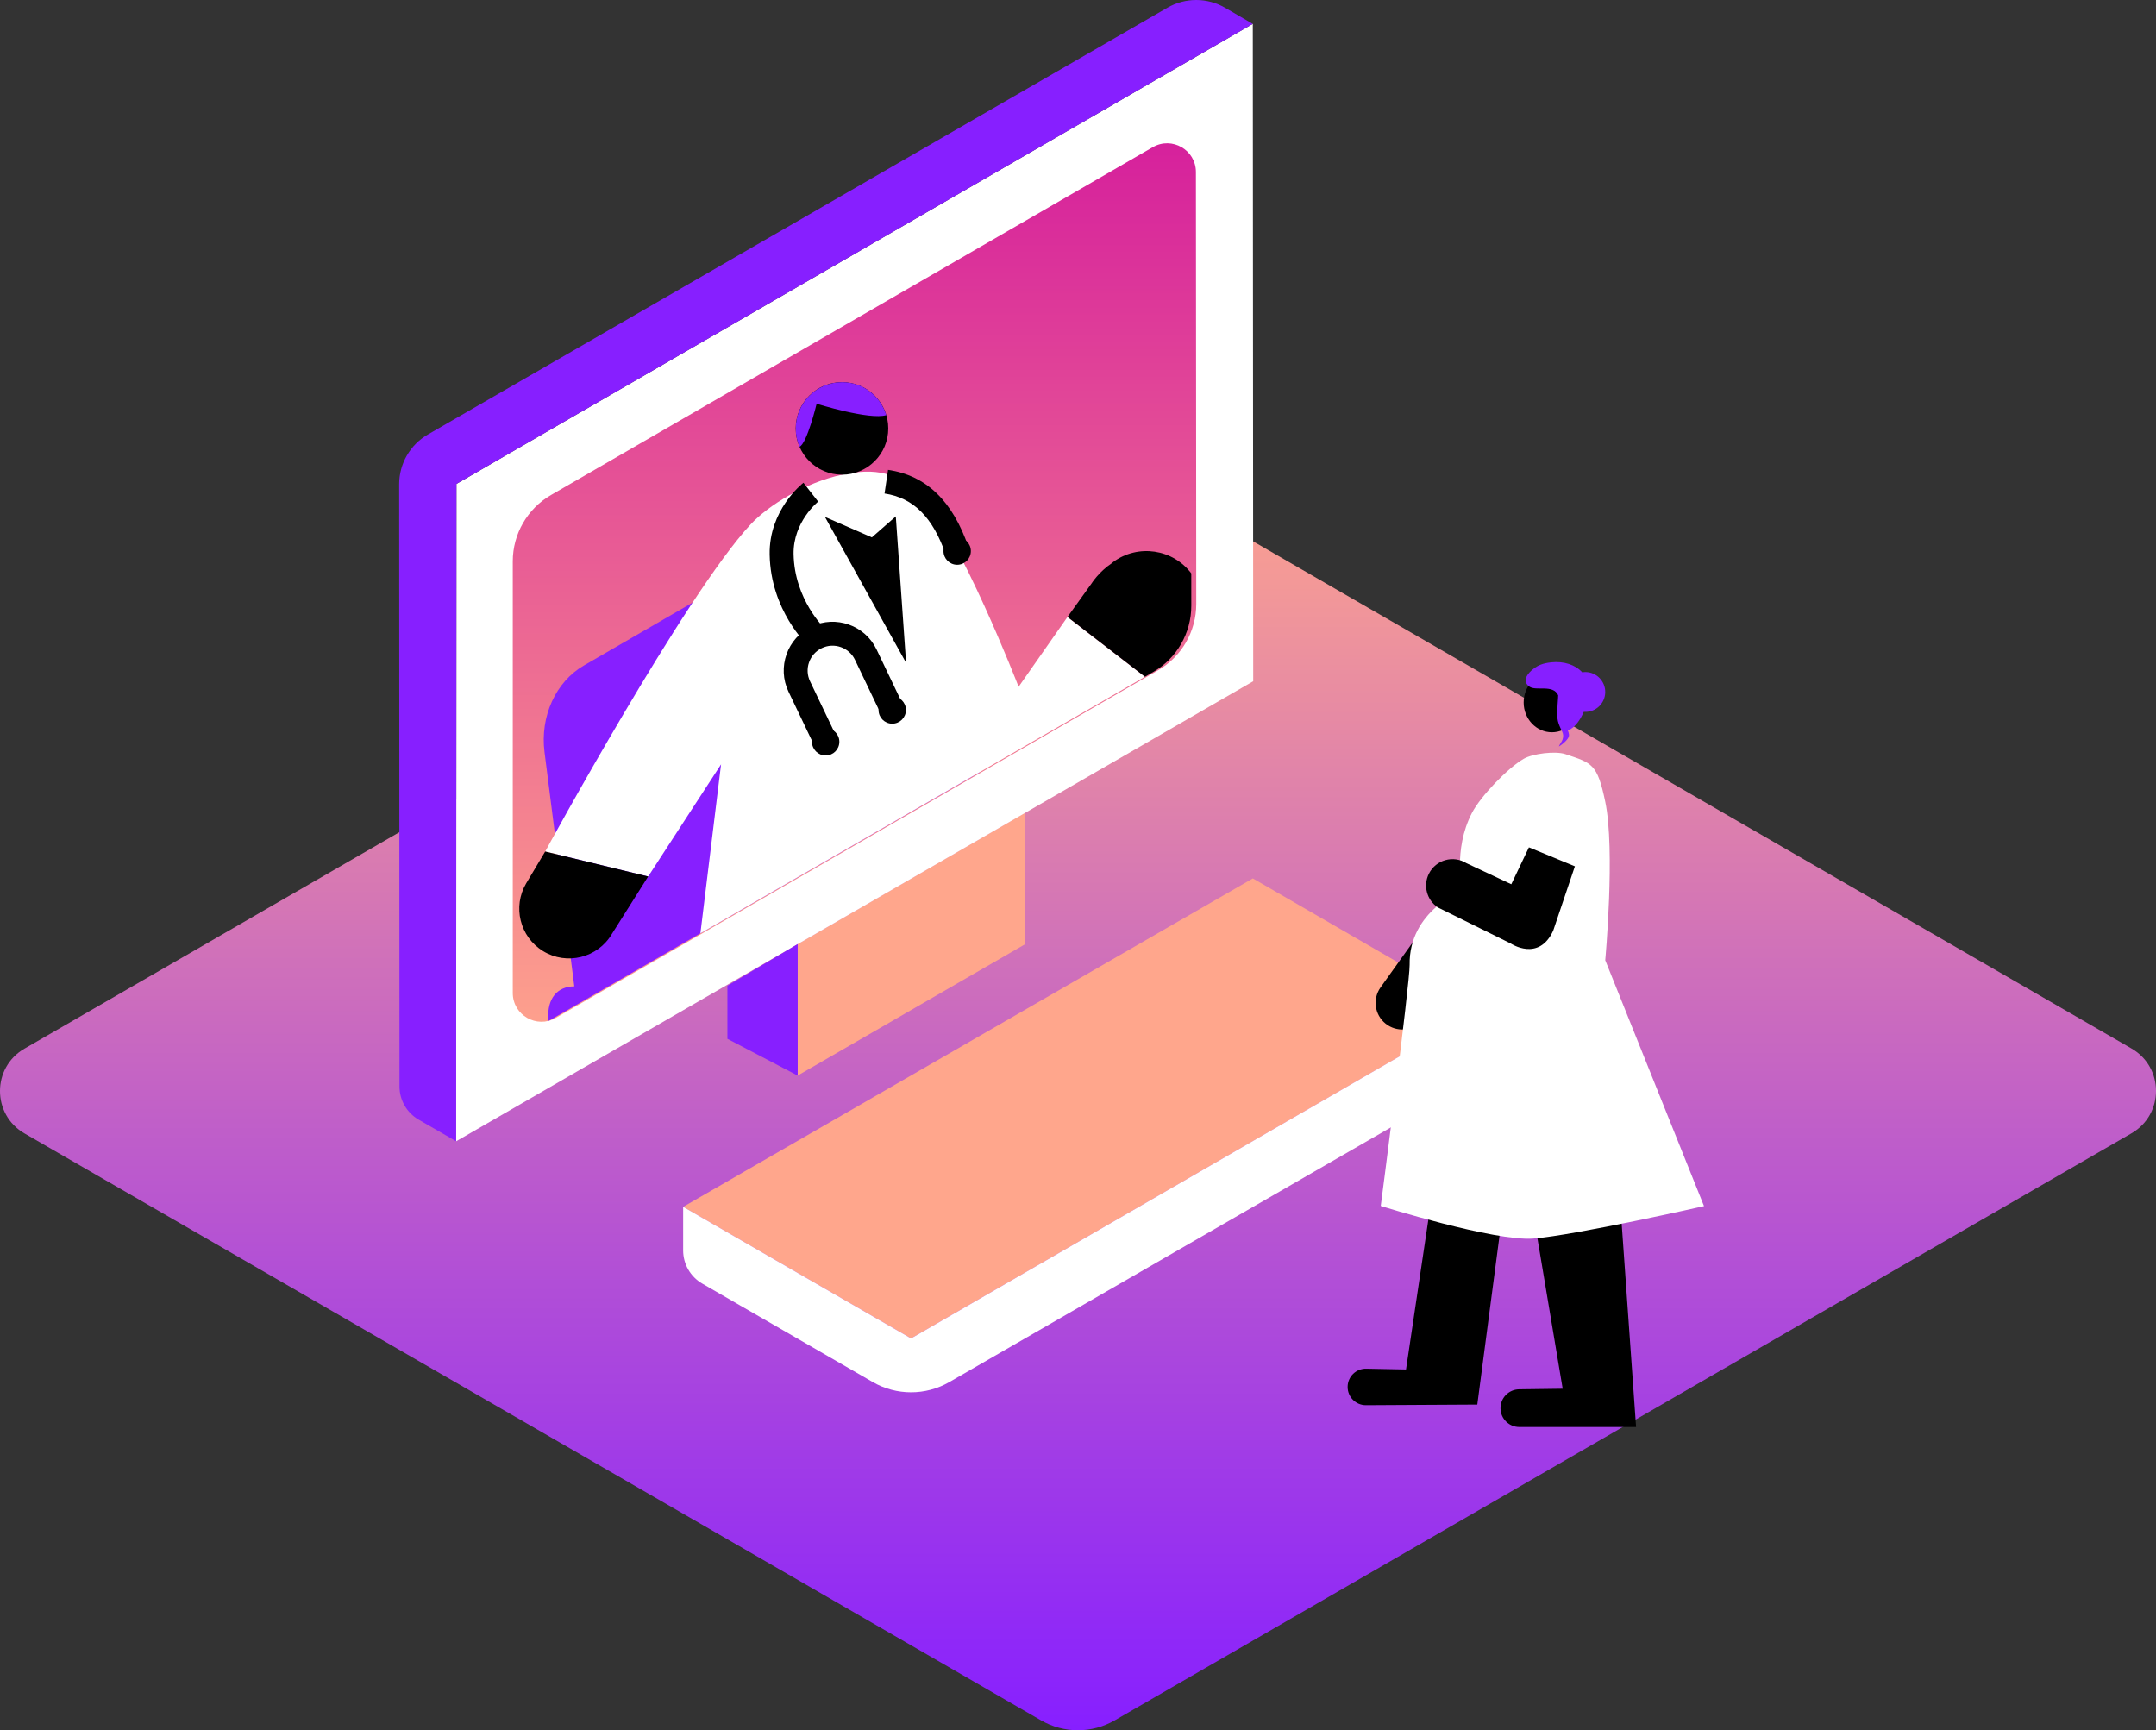
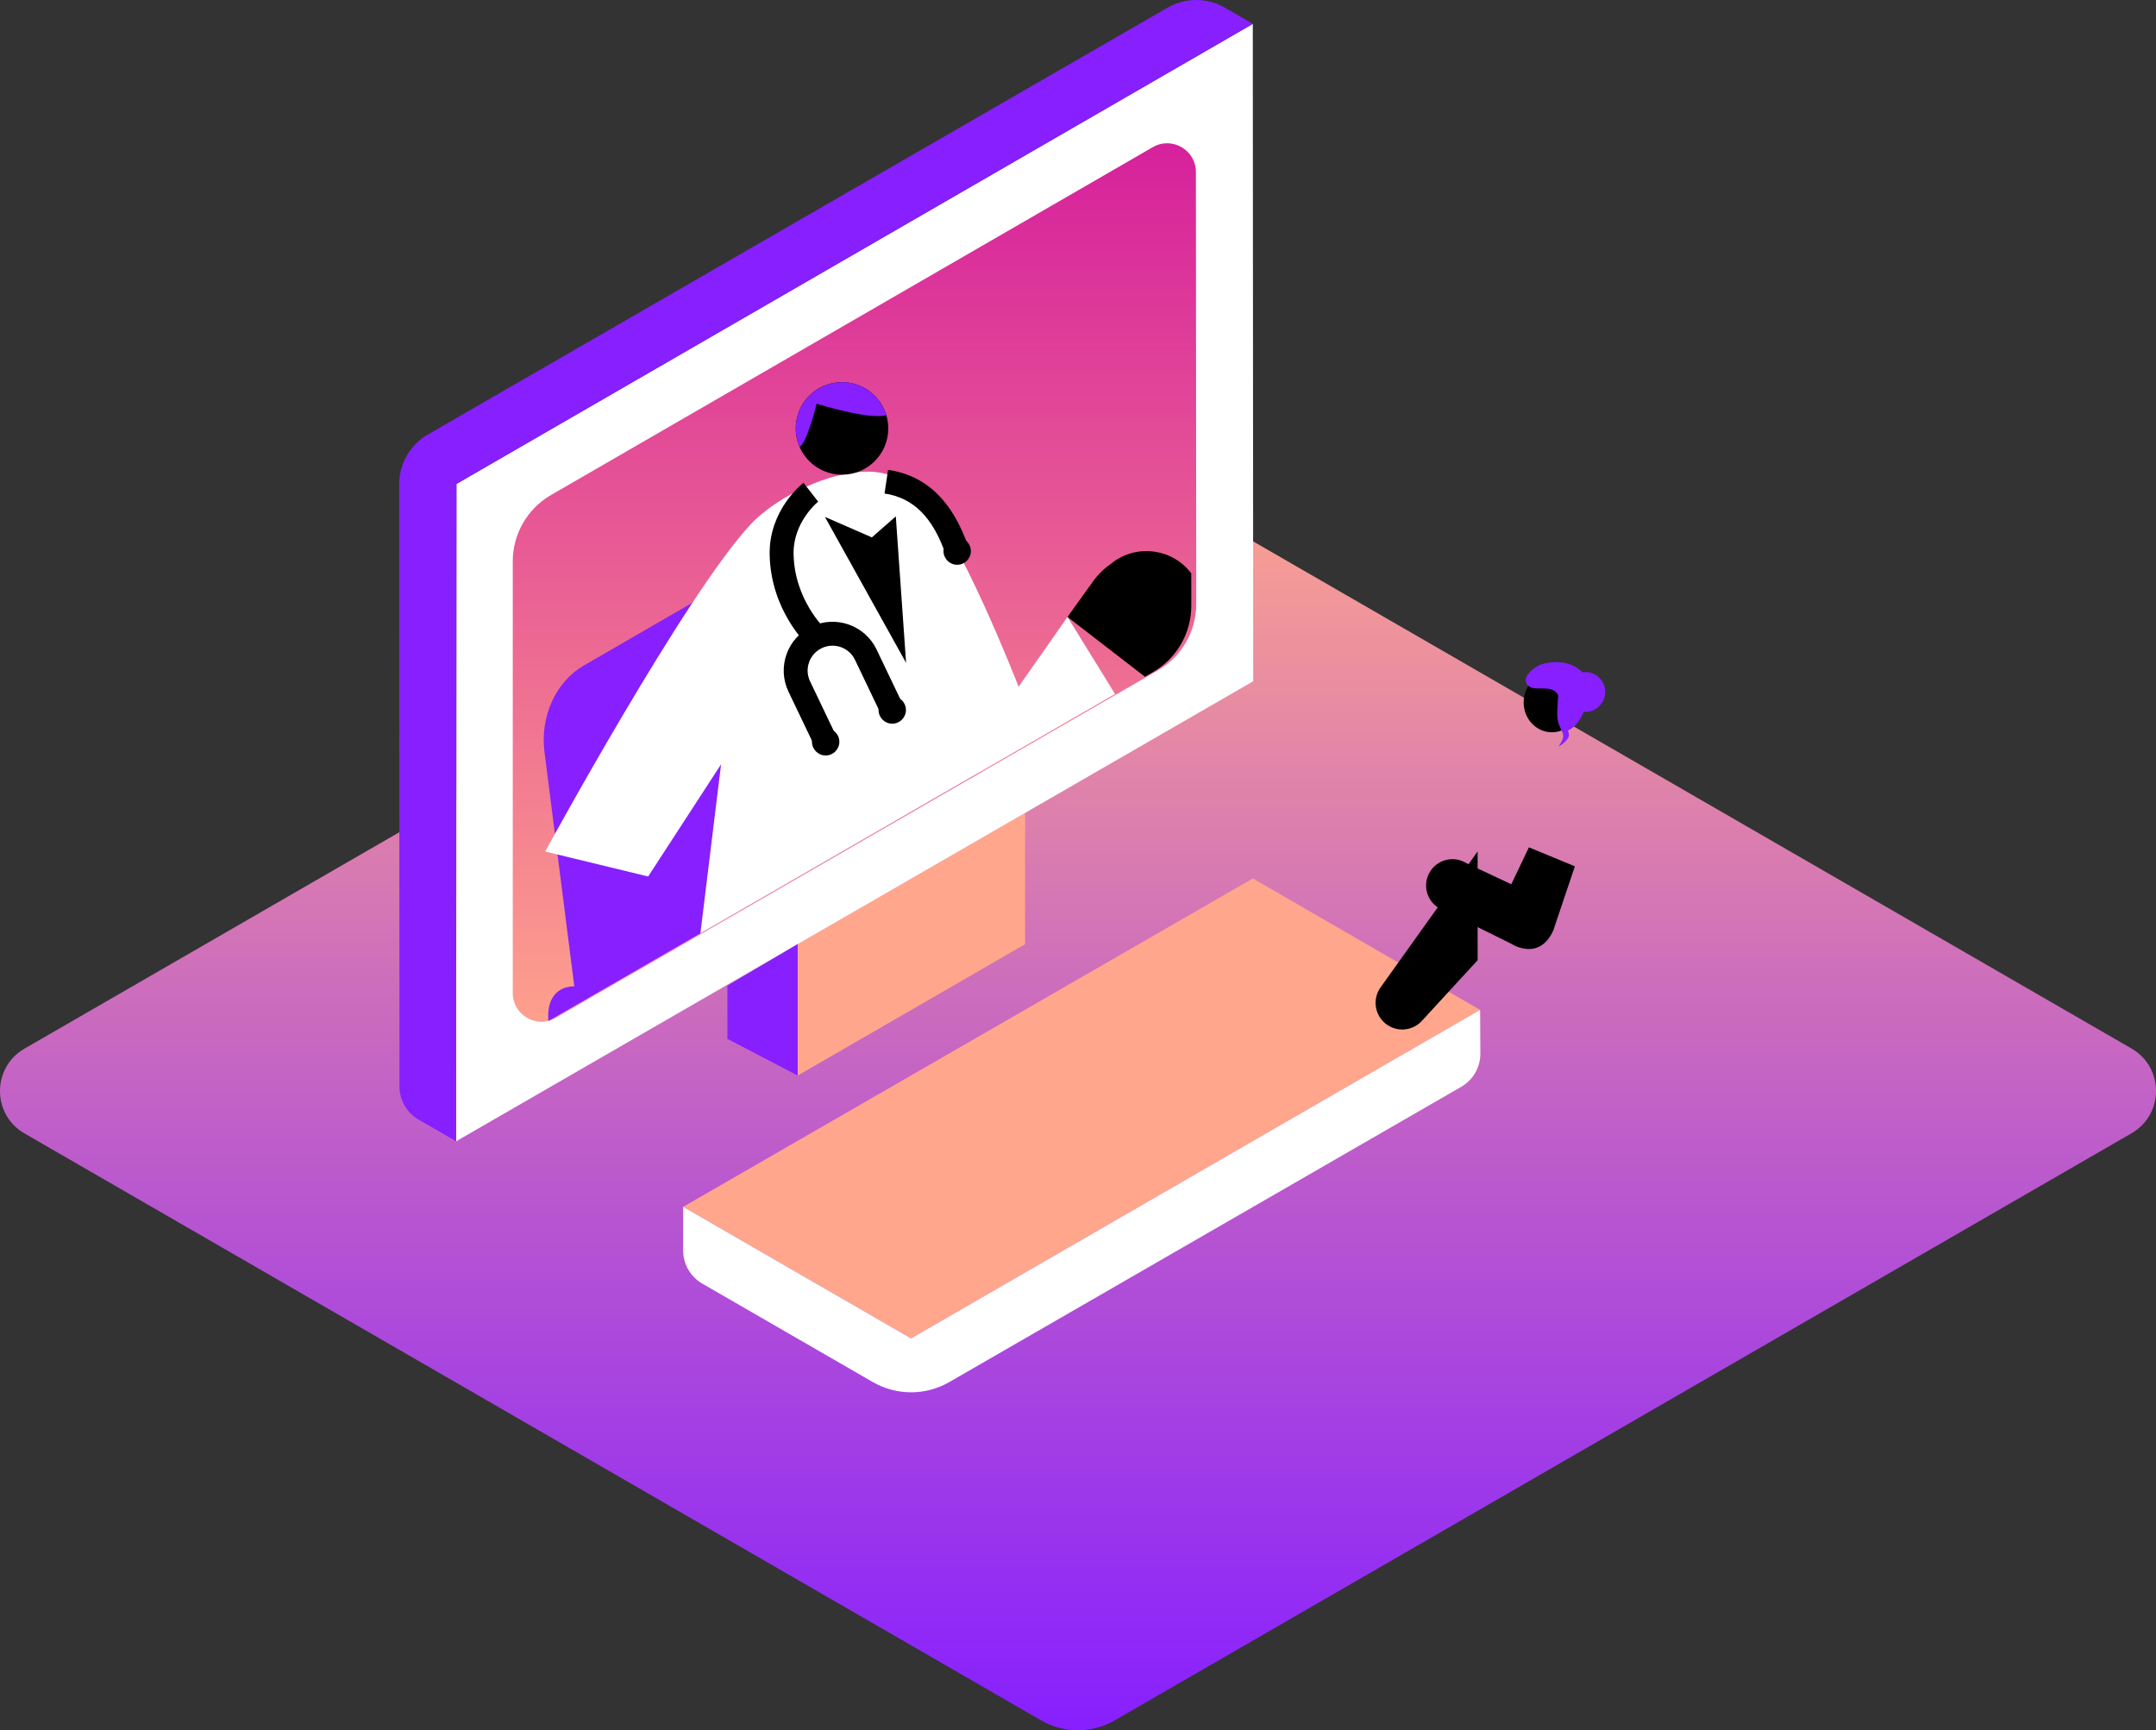
<svg xmlns="http://www.w3.org/2000/svg" xmlns:xlink="http://www.w3.org/1999/xlink" version="1.1" id="Layer_1" x="0px" y="0px" viewBox="0 0 500 401.26" style="enable-background:new 0 0 500 401.26;" xml:space="preserve">
  <rect x="0" y="0" width="500" height="401.26" fill="#333333" stroke="none" />
  <linearGradient id="SVGID_1_" gradientUnits="userSpaceOnUse" x1="250" y1="401.26" x2="250" y2="104.747">
    <stop offset="8.011200e-04" style="stop-color:#871FFF" />
    <stop offset="1" style="stop-color:#FFA68C" />
  </linearGradient>
  <path style="fill:url(#SVGID_1_);" d="M5.675,243.19l235.839-136.162c5.267-3.041,11.757-3.041,17.025,0l235.786,136.131  c7.567,4.369,7.567,15.29,0,19.658L258.486,398.979c-5.267,3.041-11.757,3.041-17.025,0L5.675,262.848  C-1.892,258.479-1.892,247.558,5.675,243.19z" />
  <path style="fill:#FFA68C;" d="M158.431,279.874l52.854,30.515l131.967-76.191c0,0-52.662-30.46-52.705-30.484L158.431,279.874z" />
  <path style="fill:#FFFFFF;" d="M343.251,234.198l0.06,10.098c0.019,3.195-1.679,6.154-4.446,7.75l-118.7,68.462  c-5.497,3.171-12.268,3.169-17.764-0.004l-39.528-22.821c-2.749-1.587-4.443-4.521-4.443-7.695v-10.114l52.854,30.515  L343.251,234.198z" />
  <polygon style="fill:#FFA68C;" points="237.73,188.492 237.73,218.973 184.989,249.428 184.989,218.942 " />
  <polygon style="fill:#FFFFFF;" points="105.782,264.672 290.634,157.984 290.536,5.54 105.851,112.225 " />
  <path style="fill:#871FFF;" d="M105.782,264.672l-8.694-5.019c-2.748-1.586-4.441-4.518-4.443-7.69l-0.074-139.656  c-0.003-4.765,2.539-9.169,6.667-11.551L270.75,1.784c4.135-2.386,9.231-2.378,13.359,0.021l6.427,3.735L105.851,112.225  L105.782,264.672z" />
  <linearGradient id="SVGID_2_" gradientUnits="userSpaceOnUse" x1="198.172" y1="33.562" x2="198.172" y2="247.596">
    <stop offset="0" style="stop-color:#D6219C" />
    <stop offset="0.998" style="stop-color:#FFA68C" />
  </linearGradient>
  <path style="fill:url(#SVGID_2_);" d="M128.912,236.054l139.628-80.593c5.504-3.177,8.892-9.051,8.887-15.406l-0.083-100.162  c-0.004-5.129-5.558-8.331-9.999-5.764l-139.551,80.662c-5.494,3.176-8.878,9.04-8.878,15.386v100.106  C118.917,235.412,124.469,238.618,128.912,236.054z" />
  <g>
    <defs>
      <path id="SVGID_3_" d="M127.761,236.462l139.628-80.593c5.504-3.177,8.892-9.051,8.887-15.406l-0.083-100.162    c-0.004-5.129-5.558-8.331-9.999-5.764l-139.551,80.662c-5.494,3.176-8.878,9.04-8.878,15.386V230.69    C117.765,235.82,123.318,239.026,127.761,236.462z" />
    </defs>
    <clipPath id="SVGID_4_">
      <use xlink:href="#SVGID_3_" style="overflow:visible;" />
    </clipPath>
    <g style="clip-path:url(#SVGID_4_);">
      <path style="fill:#871FFF;" d="M135.407,154.332l36.24-20.962c9.062-5.242,20.304-0.566,24.346,10.127l11.125,29.429    c2.634-2.127,6.845-1.994,11.587,0.909l49.046,30.029c7.944,4.864,14.449,15.681,14.457,24.039l-0.927,13.607    c0.004,4.316-1.593,7.675-4.224,9.26c-0.462,0.872-1.658,2.967-3.519,5.242l10.329,69.642c0.44,2.971-1.611,5.736-4.582,6.177    l-0.637,0.095c-2.971,0.441-5.737-1.611-6.177-4.582l-9.39-63.316l-53.498,30.887l10.274,69.275    c0.467,3.147-1.706,6.076-4.853,6.543h0c-3.147,0.467-6.076-1.706-6.543-4.853l-9.918-66.875    c-1.965-0.194-4.238-1.009-6.684-2.507l-30.263-18.529l-7.837,52.833c-0.412,2.777-2.997,4.694-5.773,4.282l-1.34-0.199    c-2.777-0.412-4.694-2.997-4.282-5.774l8.556-57.679l-8.106-4.963c-7.944-4.864-14.802-15.105-15.241-22.758l-0.422-7.352    c-0.282-4.915,2.157-7.6,6.037-7.615l-6.914-54.358C125.225,166.131,128.878,158.109,135.407,154.332z" />
      <g>
-         <path style="fill:#FFFFFF;" d="M247.562,143.077l-11.336,16.191c0,0-13.656-35.22-22.465-44.18     c-5.505-5.6-10.815-6.654-18.491-5.002c-8.59,1.849-17.084,7.106-21.192,11.52c-15.247,16.386-47.644,75.868-47.644,75.868     l23.878,5.792l16.911-26.014l-6.819,55.752l35.317,25.979l58.607-31.532l-9.082-32.48l23.29-35.702L247.562,143.077z" />
+         <path style="fill:#FFFFFF;" d="M247.562,143.077l-11.336,16.191c0,0-13.656-35.22-22.465-44.18     c-5.505-5.6-10.815-6.654-18.491-5.002c-8.59,1.849-17.084,7.106-21.192,11.52c-15.247,16.386-47.644,75.868-47.644,75.868     l23.878,5.792l16.911-26.014l-6.819,55.752l35.317,25.979l58.607-31.532l23.29-35.702L247.562,143.077z" />
        <circle cx="195.27" cy="99.356" r="10.73" />
        <path d="M276.34,133.061c-4.291-5.777-12.453-6.982-18.23-2.692c-0.098,0.072-0.169,0.166-0.263,0.24     c-2.983,1.972-4.673,4.656-4.673,4.656l-5.612,7.811l20.975,16.191l6.725-9.448C279.501,144.056,280.187,138.241,276.34,133.061z     " />
-         <path d="M150.312,203.266l-8.403,13.315c-3.277,5.564-10.481,7.356-15.983,3.976l0,0c-5.367-3.296-7.099-10.287-3.892-15.708     l4.399-7.375L150.312,203.266z" />
        <path style="fill:#871FFF;" d="M195.296,88.625c-5.941,0-10.757,4.816-10.757,10.757c0,1.503,0.313,2.932,0.87,4.232     c1.733-0.718,3.978-9.984,3.978-9.984s12.293,3.841,16.155,2.645C204.203,91.86,200.149,88.625,195.296,88.625z" />
        <linearGradient id="SVGID_5_" gradientUnits="userSpaceOnUse" x1="-1238.756" y1="357.559" x2="-1159.716" y2="357.559" gradientTransform="matrix(-1 0 0 1 -959.886 0)">
          <stop offset="0" style="stop-color:#D6219C" />
          <stop offset="1" style="stop-color:#D6219C" />
        </linearGradient>
        <path style="fill:url(#SVGID_5_);" d="M235.047,307.458l-35.218,107.685h63.247c5.497,0,10.002-4.361,10.182-9.854l0,0     c0.185-5.653-4.271-10.374-9.925-10.517l-11.718-0.296l27.254-94.502" />
        <linearGradient id="SVGID_6_" gradientUnits="userSpaceOnUse" x1="-1309.487" y1="325.094" x2="-1230.447" y2="325.094" gradientTransform="matrix(-1 0 0 1 -959.886 0)">
          <stop offset="0" style="stop-color:#D6219C" />
          <stop offset="1" style="stop-color:#D6219C" />
        </linearGradient>
        <path style="fill:url(#SVGID_6_);" d="M305.778,274.993L270.56,382.678h63.247c5.497,0,10.002-4.361,10.182-9.854v0     c0.185-5.653-4.271-10.374-9.925-10.517l-11.718-0.296l27.254-94.502" />
        <polygon points="191.311,119.875 210.13,153.711 207.747,119.752 202.194,124.624    " />
        <g>
          <path d="M188.989,173.222l-6.133-12.824c-2.692-5.635-0.299-12.408,5.335-15.1c5.633-2.692,12.408-0.3,15.1,5.335l6.133,12.823      l-5.007,2.395l-6.133-12.824c-0.665-1.393-1.833-2.442-3.287-2.956c-1.454-0.513-3.021-0.431-4.414,0.234      c-1.392,0.665-2.441,1.833-2.955,3.287c-0.514,1.454-0.431,3.021,0.234,4.413l6.133,12.823L188.989,173.222z" />
          <path d="M187.502,149.838c-0.358-0.332-8.776-8.271-9.011-21.228c-0.187-10.309,7.507-16.4,7.835-16.654l3.413,4.376      c-0.059,0.046-5.834,4.705-5.699,12.177c0.19,10.522,7.169,17.196,7.24,17.263L187.502,149.838z" />
          <g>
            <path d="M219.355,128.699c-2.994-8.725-7.512-13.252-14.221-14.25l0.816-5.489c8.863,1.317,14.964,7.185,18.654,17.938       L219.355,128.699z" />
            <circle cx="221.98" cy="127.799" r="3.175" />
            <circle cx="206.92" cy="164.653" r="3.175" />
            <circle cx="191.479" cy="172.025" r="3.175" />
          </g>
        </g>
      </g>
      <linearGradient id="SVGID_7_" gradientUnits="userSpaceOnUse" x1="-1439.338" y1="314.329" x2="-1047.637" y2="314.329" gradientTransform="matrix(-1 0 0 1 -959.886 0)">
        <stop offset="0" style="stop-color:#83C0E9" />
        <stop offset="1" style="stop-color:#80C7F5" />
      </linearGradient>
      <path style="fill:url(#SVGID_7_);" d="M87.779,376.673l10.357-86.64l-4.334-1.508c-2.588-1.494-3.87-3.42-3.782-5.227h-0.006    v-11.895h0.068c0.228-1.209,1.087-2.341,2.609-3.22l249.47-111.392c3.966-2.29,10.893-2.002,15.472,0.641l118.04,68.15    c2.206,1.274,3.455,2.862,3.723,4.423l0,0v0c0.073,0.426,0.075,0.85,0,1.265v10.145c0.289,1.678-0.558,3.323-2.613,4.51    l-15.609,9.012l15.187,102.395c0.254,1.714-0.801,3.441-2.5,3.784c-1.812,0.366-3.538-0.862-3.805-2.666l-14.842-100.072    l-217.659,93.025l1.496,18.844l-0.027,0.018l8.504,98.735c0.179,2.084-1.22,4.086-3.291,4.374    c-2.209,0.307-4.197-1.299-4.386-3.493l-8.149-94.61l-1.997-19.336l-2.392,1.381c-3.966,2.29-10.893,2.002-15.472-0.641    l-106.443-62.449l-9.882,83.368c-0.259,2.181-2.268,3.718-4.441,3.396h0C88.99,380.68,87.528,378.767,87.779,376.673z" />
      <linearGradient id="SVGID_8_" gradientUnits="userSpaceOnUse" x1="-1268.107" y1="236.479" x2="-1164.899" y2="236.479" gradientTransform="matrix(-1 0 0 1 -959.886 0)">
        <stop offset="0" style="stop-color:#6F54A2" />
        <stop offset="1" style="stop-color:#871FFF" />
      </linearGradient>
      <path style="fill:url(#SVGID_8_);" d="M205.6,242.99l74.589-32.633c0.422-0.243,0.979-0.226,1.46,0.046l25.618,14.494    c1.02,0.577,1.174,1.93,0.279,2.447l-0.36,0.208l0.371,0.219c0.89,0.525,0.884,1.815-0.011,2.332l-74.339,32.488    c-0.418,0.241-0.932,0.241-1.35,0l-22.615-13.057c-0.869-0.502-0.891-1.725-0.081-2.276l-3.269-1.814    C204.862,244.873,204.7,243.51,205.6,242.99z" />
      <linearGradient id="SVGID_9_" gradientUnits="userSpaceOnUse" x1="-1346.436" y1="238.814" x2="-1249.748" y2="238.814" gradientTransform="matrix(-1 0 0 1 -959.886 0)">
        <stop offset="0" style="stop-color:#6F54A2" />
        <stop offset="1" style="stop-color:#871FFF" />
      </linearGradient>
      <path style="fill:url(#SVGID_9_);" d="M289.862,291.36l3.2-68.905l0.007-0.184c0.042-0.783,0.811-1.487,1.461-1.878l0.474,0.118    l85.273-39.688l0.802-0.582c0.649-0.39,1.003-0.158,1.953,0.61l2.86,2.291c0.414-0.046,0.687,0.256,0.656,0.813l-3.413,61.425    c-0.014,0.261-0.11,0.541-0.236,0.816l-0.499,9.369c-0.042,0.789-0.658,1.779-1.37,2.2l-19.915,9.741l5.081,8.514    c0.284,1.777-0.556,3.544-2.112,4.446l-14.484,6.137c-0.687,0.398-1.427,0.531-2.144,0.488c-1.154,0.164-2.418-0.016-3.288-0.552    l-10.608-5.93l-38.701,16.77c-0.426,0.252-0.79,0.242-1.007,0.027c-1.315,0.223-2.439-0.691-3.147-1.501    c-0.523-0.599-0.784-1.392-0.743-2.225l0.115-2.363C289.939,291.368,289.86,291.385,289.862,291.36z" />
    </g>
  </g>
  <g>
    <ellipse cx="359.903" cy="162.905" rx="6.551" ry="6.917" />
    <path d="M342.677,197.465v25.218l-12.931,14.068c-2.204,2.398-5.891,2.673-8.426,0.629h0c-2.548-2.054-3.052-5.738-1.15-8.401   L342.677,197.465z" />
-     <path d="M351.575,257.575l10.829,64.479l-10.11,0.136c-2.435,0.033-4.374,2.048-4.312,4.483v0c0.06,2.371,1.999,4.262,4.371,4.262   h27.071l-4.039-56.996l-19.774-7.332h-21.939l-7.602,50.982l-9.224-0.181c-2.37-0.047-4.317,1.862-4.317,4.233l0,0   c0,2.347,1.91,4.246,4.257,4.233l25.816-0.145L351.575,257.575z" />
-     <path style="fill:#FFFFFF;" d="M363.048,174.895c6.191,2.095,7.369,2.164,9.225,11.021c2.352,11.224,0,36.767,0,36.767   l22.905,57.024c0,0-29.717,6.743-39.566,7.521c-9.022,0.713-35.401-7.561-35.401-7.561s6.767-51.795,6.697-55.891   c-0.216-12.588,12.257-17.25,12.257-17.25s-2.32-9.38,2.216-18.046c2.007-3.834,8.231-10.327,11.971-12.504   C355.46,174.749,360.737,174.114,363.048,174.895z" />
    <path d="M340.086,200.178l10.4,4.887l4.087-8.562l10.66,4.402l-5.025,14.909c-3.367,7.358-9.869,2.977-9.869,2.977l-16.892-8.353   c-2.566-1.713-3.453-5.071-2.067-7.828v0C332.998,199.394,337.034,198.266,340.086,200.178z" />
    <path style="fill:#871FFF;" d="M362.302,169.725c0.218,0.512,0.324,1.005,0.079,1.739c-0.187,0.56-0.643,1.089-0.864,1.662   c0,0,2.49-1.521,2.351-2.761c-0.037-0.335-0.135-0.644-0.26-0.943c1.769-0.738,2.944-2.635,3.673-4.324   c0.031-0.004,0.061-0.014,0.091-0.02c0.054,0.003,0.107,0.011,0.162,0.012c2.551,0.065,4.671-1.949,4.737-4.5   c0.065-2.551-1.949-4.671-4.5-4.737c-0.288-0.007-0.569,0.015-0.843,0.059c-1.594-1.76-4.241-2.624-7.194-2.312   c-1.934,0.205-3.002,0.689-3.917,1.356c-1.705,1.242-2.863,3.029-1.152,4.262c1.578,1.136,5.506-0.6,6.696,2.03   c0.055,0.121-0.348,3.692-0.168,5.336c0.096,0.879,0.374,1.561,0.743,2.36c0.018,0.038,0.035,0.072,0.052,0.109" />
  </g>
  <polygon style="fill:#871FFF;" points="184.989,249.428 168.693,240.916 168.693,228.605 184.989,218.942 " />
</svg>